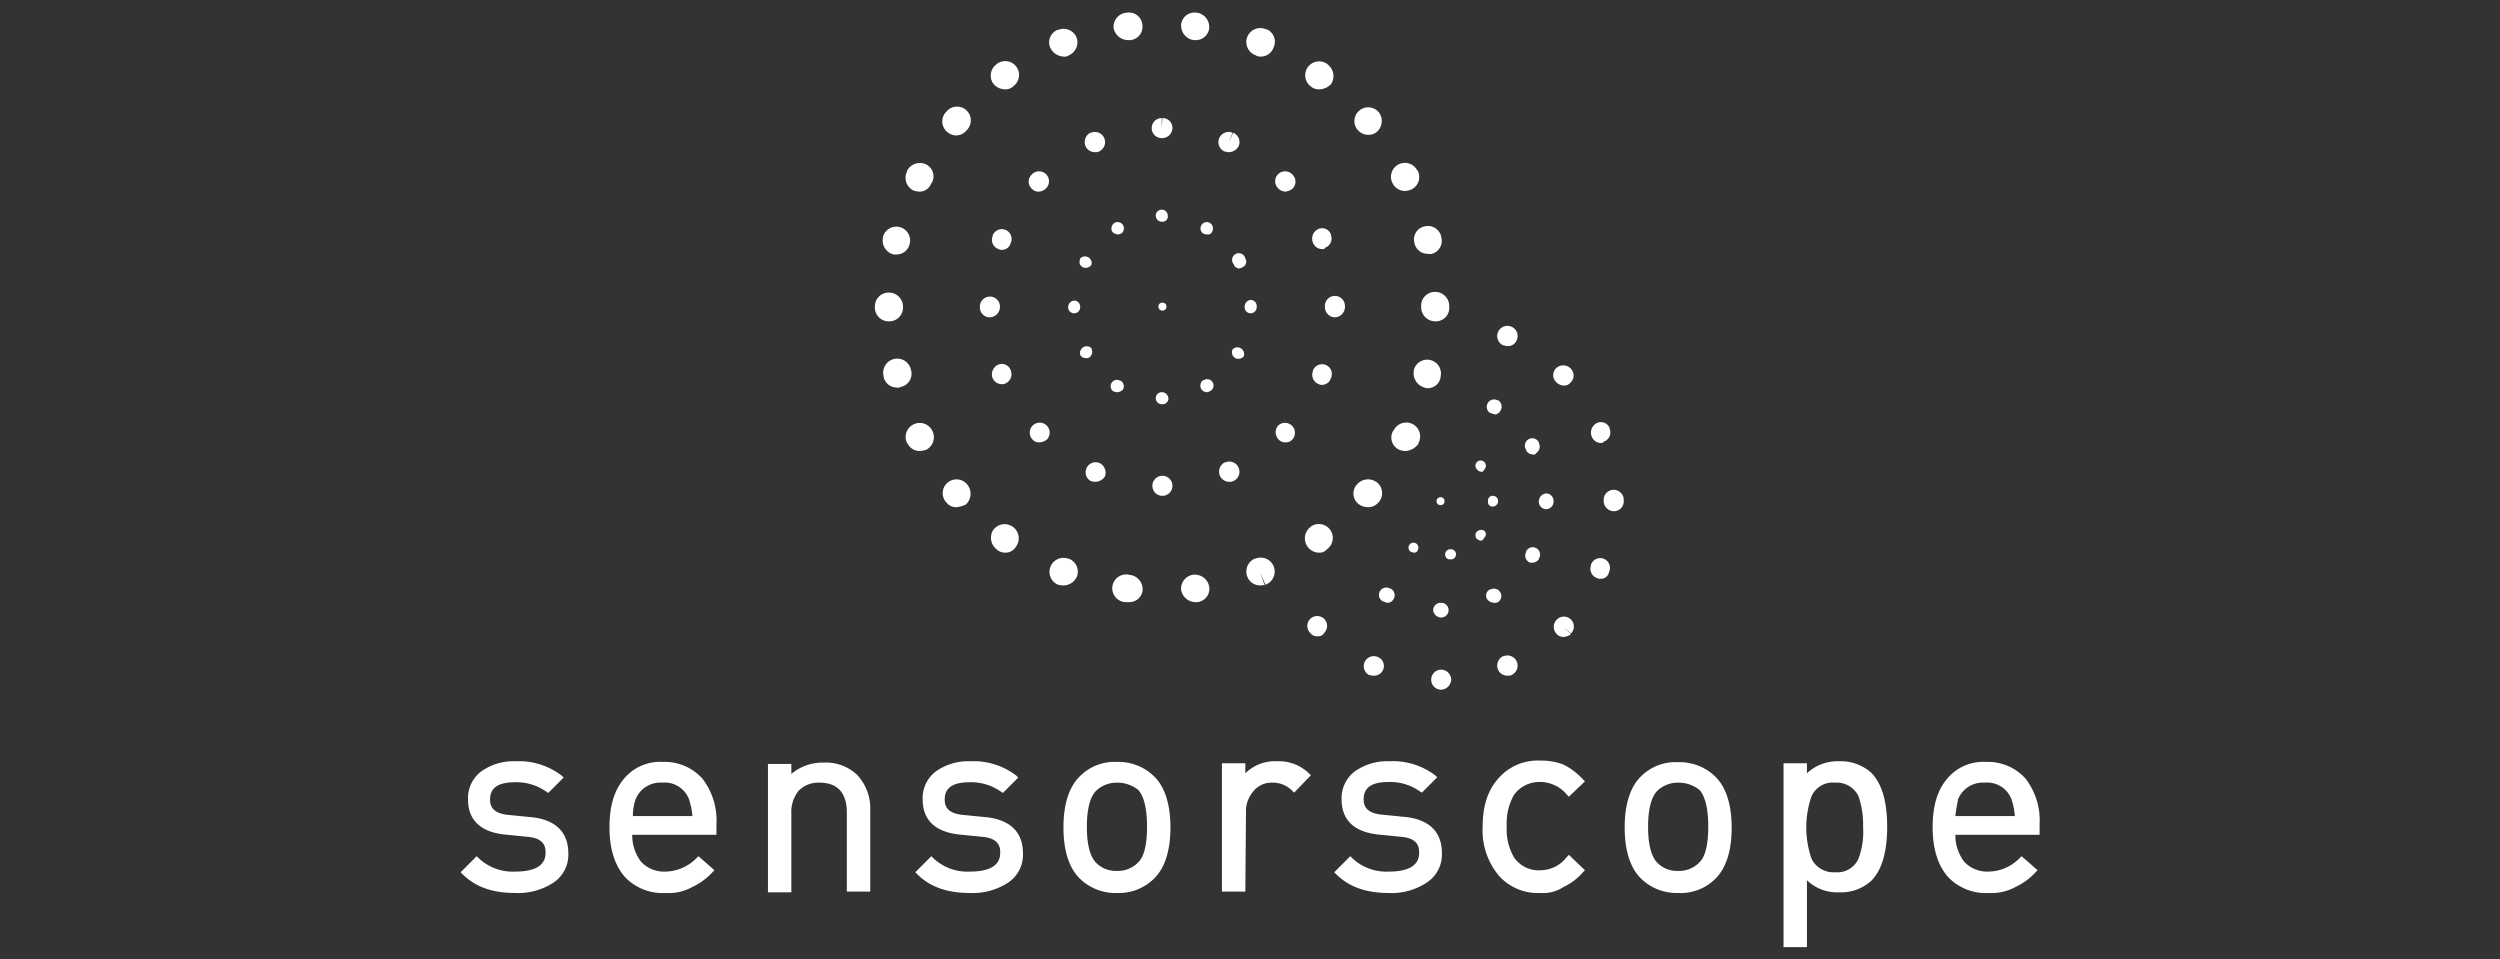
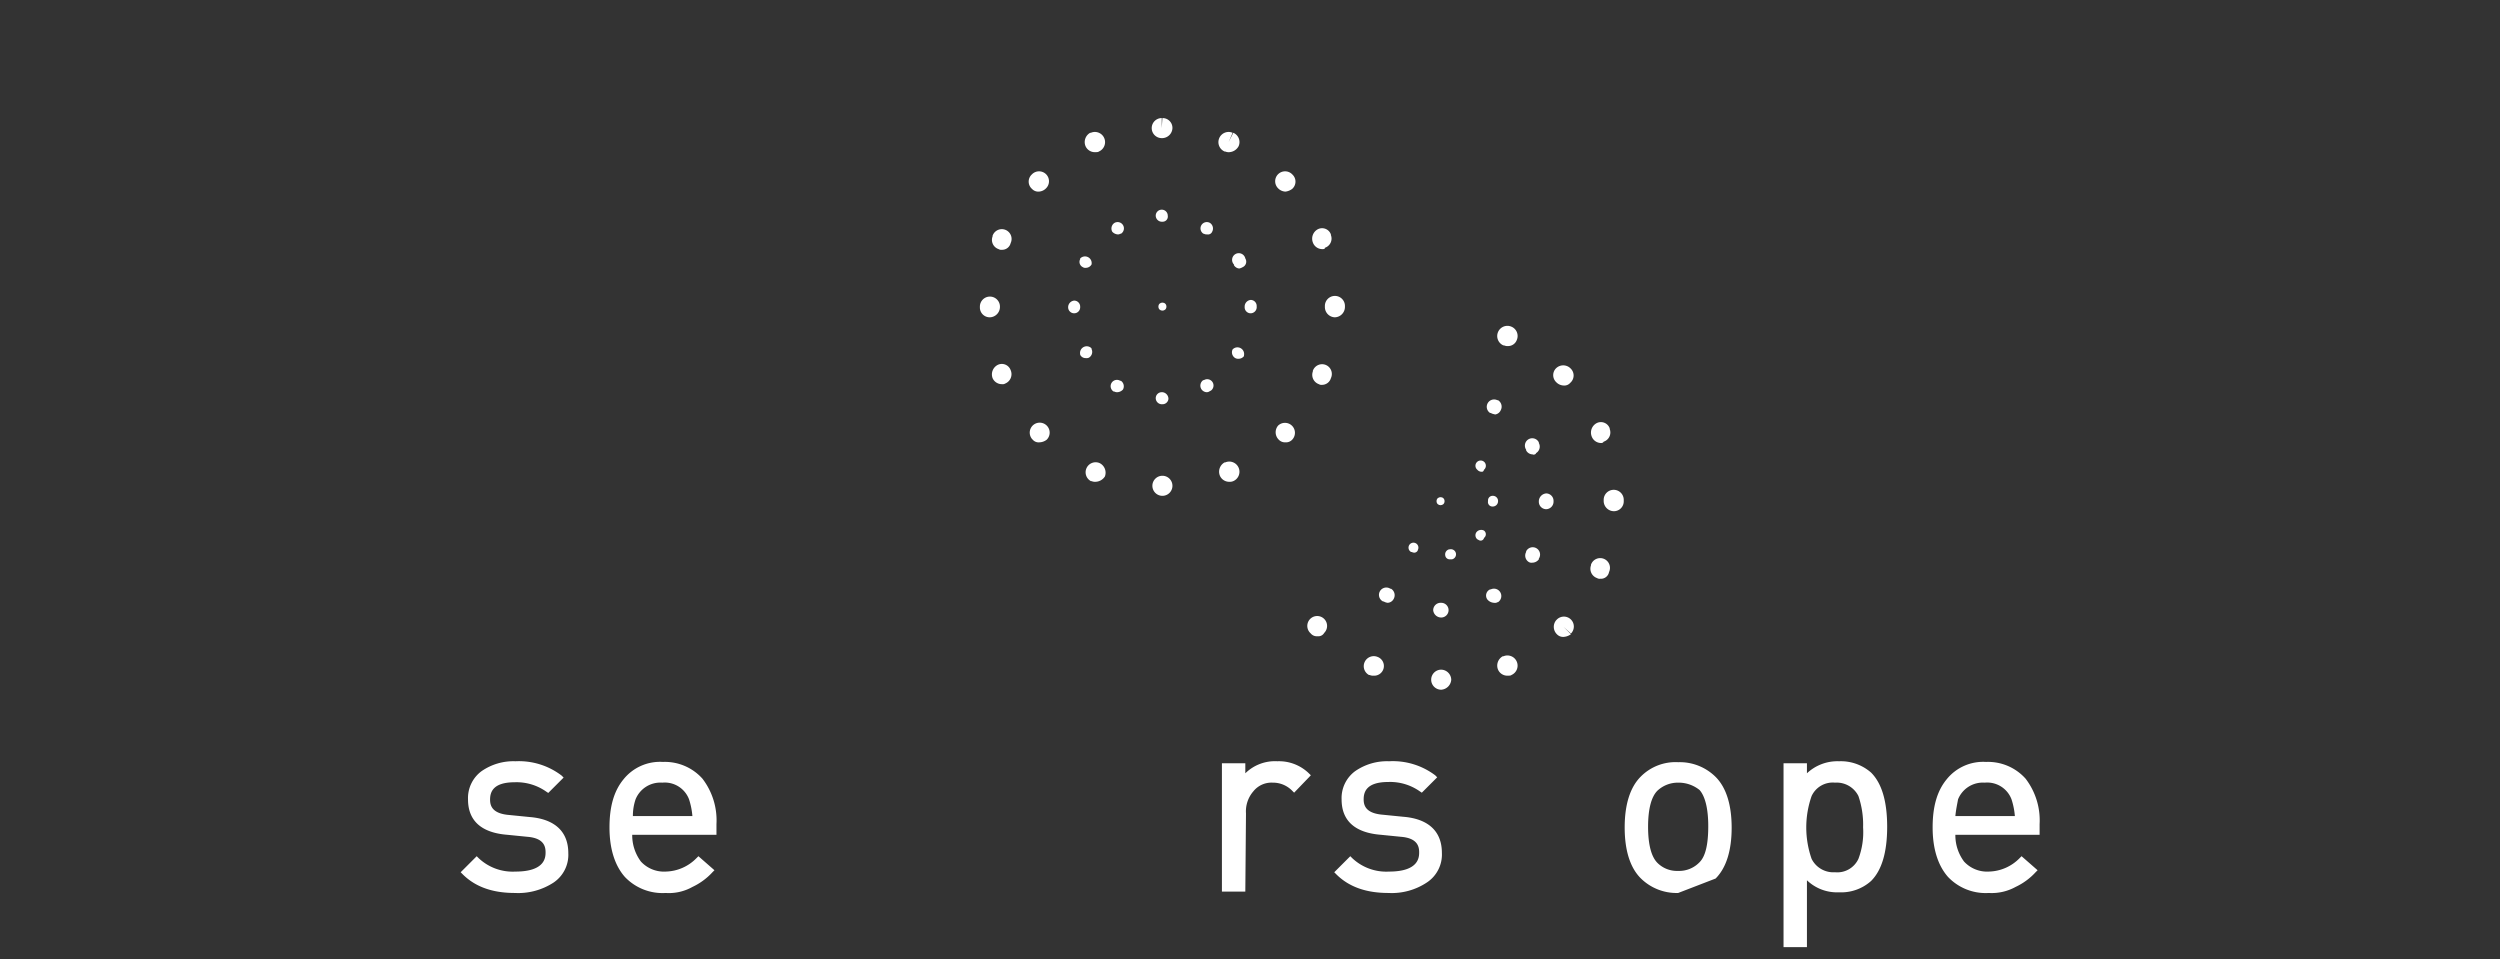
<svg xmlns="http://www.w3.org/2000/svg" id="blanc" viewBox="0 0 373.92 143.5">
  <rect x="0" y="0" width="373.92" height="143.5" fill="#333333" stroke="none" />
  <path d="M77,133.56c-3.3,0-5.9-.9-7.8-2.8l-.3-.3,2.4-2.4.3.3a7.41,7.41,0,0,0,5.5,2c4.5,0,4.5-2.2,4.5-2.9,0-.9-.3-2.1-2.7-2.3l-3-.3c-3.9-.3-5.9-2.1-5.9-5.3a5,5,0,0,1,2-4.2,8.34,8.34,0,0,1,5.1-1.5A10.53,10.53,0,0,1,84,116l.3.3-2.3,2.3-.3-.2A7.72,7.72,0,0,0,77,117c-3.3,0-3.7,1.5-3.7,2.6,0,.9.3,2.1,2.9,2.3l3,.3c3.8.3,5.8,2.2,5.8,5.4a5,5,0,0,1-2.2,4.4A9.68,9.68,0,0,1,77,133.56Z" style="fill:#fff" />
  <path d="M99.56,133.56a7.76,7.76,0,0,1-6.1-2.4c-1.5-1.7-2.3-4.2-2.3-7.4s.7-5.5,2.1-7.2a7,7,0,0,1,5.9-2.6,7.54,7.54,0,0,1,5.9,2.5,10.24,10.24,0,0,1,2.1,6.8v1.6H94.56a6.57,6.57,0,0,0,1.3,4,4.68,4.68,0,0,0,3.7,1.5,6.63,6.63,0,0,0,4.6-2l.3-.3,2.4,2.1-.3.3a9.58,9.58,0,0,1-3,2.2A7.19,7.19,0,0,1,99.56,133.56Zm-4.9-11.5h8.9a10.87,10.87,0,0,0-.5-2.5,3.88,3.88,0,0,0-4-2.5,4,4,0,0,0-4,2.5A7.64,7.64,0,0,0,94.66,122.06Z" style="fill:#fff" />
-   <path d="M130.16,133.36h-3.5v-11.8c0-3-1.4-4.5-4.1-4.5a4.14,4.14,0,0,0-3.1,1.2,5,5,0,0,0-1.1,3.4v11.8h-3.5v-19.2h3.5v1.5a7.21,7.21,0,0,1,4.8-1.7,6.81,6.81,0,0,1,5,1.8,7.32,7.32,0,0,1,2,5.4v12.1Z" style="fill:#fff" />
-   <path d="M145,133.56c-3.3,0-5.9-.9-7.8-2.8l-.3-.3,2.4-2.4.3.3a7.41,7.41,0,0,0,5.5,2c4.5,0,4.5-2.2,4.5-2.9,0-.9-.3-2.1-2.7-2.3l-3-.3c-3.9-.3-5.9-2.1-5.9-5.3a5,5,0,0,1,2-4.2,8.34,8.34,0,0,1,5.1-1.5A10.53,10.53,0,0,1,152,116l.3.3-2.3,2.3-.3-.2A7.72,7.72,0,0,0,145,117c-3.3,0-3.7,1.5-3.7,2.6,0,.9.3,2.1,2.9,2.3l3,.3c3.8.3,5.8,2.2,5.8,5.4a5,5,0,0,1-2.2,4.4A9.68,9.68,0,0,1,145,133.56Z" style="fill:#fff" />
-   <path d="M167.06,133.56a7.61,7.61,0,0,1-5.6-2.2c-1.6-1.6-2.4-4.2-2.4-7.6s.8-6,2.4-7.6a7.31,7.31,0,0,1,5.6-2.2,7.61,7.61,0,0,1,5.6,2.2c1.6,1.6,2.4,4.2,2.4,7.6s-.8,6-2.4,7.6A7.46,7.46,0,0,1,167.06,133.56Zm0-16.5a4.47,4.47,0,0,0-3.1,1.2c-.9.9-1.4,2.7-1.4,5.4s.5,4.5,1.4,5.4a4.14,4.14,0,0,0,3.1,1.2,4.22,4.22,0,0,0,3.2-1.3c.9-.9,1.3-2.7,1.3-5.4s-.5-4.5-1.3-5.4A5,5,0,0,0,167.06,117.06Z" style="fill:#fff" />
  <path d="M186.26,133.36h-3.5v-19.2h3.5v1.5a6.33,6.33,0,0,1,4.8-1.8,6.41,6.41,0,0,1,4.7,1.8l.3.3-2.5,2.6-.3-.3a4,4,0,0,0-2.9-1.2,3.47,3.47,0,0,0-2.9,1.3,4.56,4.56,0,0,0-1.1,3.3l-.1,11.7Z" style="fill:#fff" />
  <path d="M207.66,133.56c-3.3,0-5.9-.9-7.8-2.8l-.3-.3,2.4-2.4.3.3a7.41,7.41,0,0,0,5.5,2c4.5,0,4.5-2.2,4.5-2.9,0-.9-.3-2.1-2.7-2.3l-3-.3c-3.9-.3-5.9-2.1-5.9-5.3a5,5,0,0,1,2-4.2,8.34,8.34,0,0,1,5.1-1.5,10.53,10.53,0,0,1,6.9,2.1l.3.3-2.3,2.3-.3-.2a7.72,7.72,0,0,0-4.7-1.4c-3.3,0-3.7,1.5-3.7,2.6,0,.9.3,2.1,2.9,2.3l3,.3c3.8.3,5.8,2.2,5.8,5.4a5,5,0,0,1-2.2,4.4A9.48,9.48,0,0,1,207.66,133.56Z" style="fill:#fff" />
-   <path d="M230.36,133.56a7.78,7.78,0,0,1-6.1-2.5,10.49,10.49,0,0,1-2.5-7.4c0-3.2.8-5.6,2.5-7.4a7.78,7.78,0,0,1,6.1-2.5,9.51,9.51,0,0,1,3.5.6,10.57,10.57,0,0,1,2.9,2.2l.3.3-2.4,2.3-.3-.3a5.21,5.21,0,0,0-3.9-1.9,4.71,4.71,0,0,0-4,1.9,8.58,8.58,0,0,0-1.1,4.7,8.35,8.35,0,0,0,1.1,4.7,4.47,4.47,0,0,0,4,1.9,5,5,0,0,0,3.9-2l.3-.3,2.4,2.3-.3.3a8.88,8.88,0,0,1-2.9,2.2A5.55,5.55,0,0,1,230.36,133.56Z" style="fill:#fff" />
-   <path d="M251,133.56a7.61,7.61,0,0,1-5.6-2.2c-1.6-1.6-2.4-4.2-2.4-7.6s.8-6,2.4-7.6A7.31,7.31,0,0,1,251,114a7.61,7.61,0,0,1,5.6,2.2c1.6,1.6,2.4,4.2,2.4,7.6s-.8,6-2.4,7.6A7.31,7.31,0,0,1,251,133.56Zm0-16.5a4.47,4.47,0,0,0-3.1,1.2c-.9.9-1.4,2.7-1.4,5.4s.5,4.5,1.4,5.4a4.14,4.14,0,0,0,3.1,1.2,4.22,4.22,0,0,0,3.2-1.3c.9-.9,1.3-2.7,1.3-5.4s-.5-4.5-1.3-5.4A5,5,0,0,0,251,117.06Z" style="fill:#fff" />
+   <path d="M251,133.56a7.61,7.61,0,0,1-5.6-2.2c-1.6-1.6-2.4-4.2-2.4-7.6s.8-6,2.4-7.6A7.31,7.31,0,0,1,251,114a7.61,7.61,0,0,1,5.6,2.2c1.6,1.6,2.4,4.2,2.4,7.6s-.8,6-2.4,7.6Zm0-16.5a4.47,4.47,0,0,0-3.1,1.2c-.9.9-1.4,2.7-1.4,5.4s.5,4.5,1.4,5.4a4.14,4.14,0,0,0,3.1,1.2,4.22,4.22,0,0,0,3.2-1.3c.9-.9,1.3-2.7,1.3-5.4s-.5-4.5-1.3-5.4A5,5,0,0,0,251,117.06Z" style="fill:#fff" />
  <path d="M270.26,141.66h-3.5v-27.5h3.5v1.5a6.65,6.65,0,0,1,4.8-1.8,6.85,6.85,0,0,1,4.8,1.7q2.4,2.4,2.4,8.1t-2.4,8.1a6.68,6.68,0,0,1-4.8,1.7,6.49,6.49,0,0,1-4.8-1.8Zm4.2-24.6a3.48,3.48,0,0,0-3.5,2,14.21,14.21,0,0,0,0,9.4,3.63,3.63,0,0,0,3.5,2,3.48,3.48,0,0,0,3.5-2,11.3,11.3,0,0,0,.7-4.7,13.25,13.25,0,0,0-.7-4.7A3.63,3.63,0,0,0,274.46,117.06Z" style="fill:#fff" />
  <path d="M297.46,133.56a7.76,7.76,0,0,1-6.1-2.4c-1.5-1.7-2.3-4.2-2.3-7.4s.7-5.5,2.1-7.2a7,7,0,0,1,5.9-2.6,7.54,7.54,0,0,1,5.9,2.5,10.24,10.24,0,0,1,2.1,6.8v1.6h-12.6a6.57,6.57,0,0,0,1.3,4,4.68,4.68,0,0,0,3.7,1.5,6.63,6.63,0,0,0,4.6-2l.3-.3,2.4,2.1-.3.3a9.58,9.58,0,0,1-3,2.2A7.4,7.4,0,0,1,297.46,133.56Zm-5-11.5h8.9a10.87,10.87,0,0,0-.5-2.5,3.88,3.88,0,0,0-4-2.5,4,4,0,0,0-4,2.5C292.76,120.16,292.56,121,292.46,122.06Z" style="fill:#fff" />
  <path d="M215.56,103.16h0a1.5,1.5,0,0,1,0-3,1.54,1.54,0,0,1,1.5,1.5A1.61,1.61,0,0,1,215.56,103.16Zm9.9-2.1a1.51,1.51,0,0,1-1.4-.9,1.59,1.59,0,0,1,.7-2h.1a1.52,1.52,0,1,1,1.2,2.8l-.6-1.4.6,1.4C226,101.06,225.66,101.06,225.46,101.06Zm-20,0a1.27,1.27,0,0,1-.6-.1h-.1a1.5,1.5,0,0,1,1.3-2.7,1.45,1.45,0,0,1-.6,2.8Zm28.4-5.8a1.28,1.28,0,0,1-1-.4,1.55,1.55,0,0,1-.1-2.1l.1-.1a1.48,1.48,0,1,1,2.1,2.1l-1.1-1,1.1,1.1A2.1,2.1,0,0,1,233.86,95.26Zm-36.8-.1a1.16,1.16,0,0,1-1-.4l-.1-.1a1.48,1.48,0,1,1,2.1,0A1,1,0,0,1,197.06,95.16Zm42.3-8.6a.75.75,0,0,1-.5-.1,1.48,1.48,0,0,1-.9-1.9v-.1a1.46,1.46,0,1,1,2.7,1.1l-1.4-.6,1.4.6A1.22,1.22,0,0,1,239.36,86.56Zm2-10.1a1.54,1.54,0,0,1-1.5-1.5v-.1h0v-.1a1.5,1.5,0,1,1,3,0h0v.1h0V75A1.47,1.47,0,0,1,241.36,76.46Zm-1.9-10.2a1.5,1.5,0,0,1-1.4-1,1.6,1.6,0,0,1,.8-2,1.4,1.4,0,0,1,1.9.8v.1a1.45,1.45,0,0,1-.9,1.9A.4.4,0,0,1,239.46,66.26Zm-5.6-8.6a1.61,1.61,0,0,1-1.1-.5,1.45,1.45,0,0,1,0-2.1,1.54,1.54,0,0,1,2.1,0l.1.1a1.45,1.45,0,0,1-.1,2.1A1.16,1.16,0,0,1,233.86,57.66Zm-8.3-5.9a1.27,1.27,0,0,1-.6-.1h-.1a1.52,1.52,0,0,1,1.2-2.8l-.6,1.4.6-1.4a1.51,1.51,0,0,1,.8,2A1.38,1.38,0,0,1,225.56,51.76Z" style="fill:#fff" />
  <path d="M215.56,92.36h0a1.2,1.2,0,0,1-1.2-1.1,1.11,1.11,0,0,1,1.1-1.1h.1a1.1,1.1,0,0,1,0,2.2Zm7.9-2.2a1.39,1.39,0,0,1-1-.5,1,1,0,0,1,.4-1.5h.1a1.1,1.1,0,0,1,1.1,1.9H224A.75.75,0,0,1,223.46,90.16Zm-15.9,0a1.42,1.42,0,0,1-.6-.2h-.1a1.1,1.1,0,1,1,1.1-1.9h.1a1.13,1.13,0,0,1,.4,1.5A1.07,1.07,0,0,1,207.56,90.16Zm21.6-6a.75.75,0,0,1-.5-.1,1.13,1.13,0,0,1-.4-1.5v-.1a1.1,1.1,0,1,1,1.9,1.1v.1A1.23,1.23,0,0,1,229.16,84.16Zm2.1-8a1.11,1.11,0,0,1-1.1-1.1V75a1.2,1.2,0,0,1,1.1-1.2,1.11,1.11,0,0,1,1.1,1.1V75A1.13,1.13,0,0,1,231.26,76.16Zm-2-8.2a1.1,1.1,0,0,1-1-.6v-.1a1.1,1.1,0,1,1,1.9-1.1v.1a1.13,1.13,0,0,1-.4,1.5C229.66,68,229.46,68,229.26,68Zm-5.7-6a1.42,1.42,0,0,1-.6-.2h-.1a1.1,1.1,0,0,1,1.1-1.9h.1a1.13,1.13,0,0,1,.4,1.5A1.07,1.07,0,0,1,223.56,62Z" style="fill:#fff" />
  <path d="M216.86,83.66a.67.67,0,0,1-.7-.6.78.78,0,0,1,.6-.9h.1a.76.76,0,1,1,.3,1.5h-.3Zm-5.3-1a.76.76,0,0,1-.4-.1h-.1a.74.74,0,1,1,1-.3C212.06,82.46,211.76,82.66,211.56,82.66Zm9.9-1.8c-.2,0-.3-.1-.5-.2a.78.78,0,0,1-.1-1.1.91.91,0,0,1,1.1-.2.68.68,0,0,1,.1,1l-.1.1A.51.51,0,0,1,221.46,80.86Zm1.8-5.1h0a.67.67,0,0,1-.7-.8v-.1a.68.68,0,0,1,.7-.7.77.77,0,0,1,.8.7h0V75A.79.79,0,0,1,223.26,75.76Zm-1.7-5.2a.86.86,0,0,1-.6-.3l-.1-.1a.78.78,0,0,1,1.2-1h0a.79.79,0,0,1-.1,1.1C221.86,70.56,221.76,70.56,221.56,70.56Z" style="fill:#fff" />
  <circle cx="215.46" cy="74.96" r="0.6" style="fill:#fff" />
  <path d="M173.86,74.16h0a1.5,1.5,0,0,1,0-3,1.5,1.5,0,0,1,0,3Zm10-2.1a1.51,1.51,0,0,1-1.4-.9,1.59,1.59,0,0,1,.7-2h.1a1.52,1.52,0,1,1,1.2,2.8l-.6-1.4.6,1.4A1.27,1.27,0,0,1,183.86,72.06Zm-20,0a1.27,1.27,0,0,1-.6-.1h-.1a1.5,1.5,0,0,1,1.3-2.7,1.6,1.6,0,0,1,.8,2A1.72,1.72,0,0,1,163.86,72.06Zm28.4-5.9a1.28,1.28,0,0,1-1-.4,1.55,1.55,0,0,1-.1-2.1,1.49,1.49,0,0,1,2.2,2h0A1.27,1.27,0,0,1,192.26,66.16Zm-36.8,0a1.16,1.16,0,0,1-1-.4l-.1-.1a1.49,1.49,0,1,1,2.2.1A1.86,1.86,0,0,1,155.46,66.16Zm42.3-8.6a.75.75,0,0,1-.5-.1,1.48,1.48,0,0,1-.9-1.9v-.1a1.46,1.46,0,1,1,2.7,1.1l-1.4-.6,1.4.6A1.38,1.38,0,0,1,197.76,57.56Zm-47.9-.1a1.51,1.51,0,0,1-1.4-.9h0a1.6,1.6,0,0,1,.8-2,1.4,1.4,0,0,1,1.9.8,1.51,1.51,0,0,1-.8,2A.75.75,0,0,1,149.86,57.46Zm49.8-10a1.54,1.54,0,0,1-1.5-1.5v-.1h0v-.1a1.5,1.5,0,1,1,3,0h0v.1A1.56,1.56,0,0,1,199.66,47.46Zm-51.6,0a1.47,1.47,0,0,1-1.5-1.5v-.1a1.5,1.5,0,0,1,3,0A1.56,1.56,0,0,1,148.06,47.46Zm1.8-10.1a.75.75,0,0,1-.5-.1,1.45,1.45,0,0,1-.9-1.9v-.1a1.46,1.46,0,1,1,2.7,1.1A1.3,1.3,0,0,1,149.86,37.36Zm47.9-.1a1.5,1.5,0,0,1-1.4-1,1.6,1.6,0,0,1,.8-2,1.4,1.4,0,0,1,1.9.8v.1a1.45,1.45,0,0,1-.9,1.9C198.16,37.26,198,37.26,197.76,37.26Zm-42.4-8.6a1.28,1.28,0,0,1-1-.4,1.45,1.45,0,0,1-.1-2.1l.1-.1a1.48,1.48,0,1,1,2.1,2.1A1.61,1.61,0,0,1,155.36,28.66Zm36.9,0a1.61,1.61,0,0,1-1.1-.5,1.48,1.48,0,1,1,2.1-2.1l.1.1a1.45,1.45,0,0,1-.1,2.1A2.11,2.11,0,0,1,192.26,28.66Zm-28.5-5.9a1.51,1.51,0,0,1-1.4-.9,1.59,1.59,0,0,1,.7-2h.1a1.52,1.52,0,0,1,1.2,2.8C164.26,22.76,164,22.76,163.76,22.76Zm20.1,0a1.27,1.27,0,0,1-.6-.1h-.1a1.52,1.52,0,1,1,1.2-2.8l-.6,1.4.7-1.4a1.51,1.51,0,0,1,.8,2A1.69,1.69,0,0,1,183.86,22.76Zm-10.1-2.1a1.5,1.5,0,0,1,0-3v1.5l.1-1.5a1.47,1.47,0,0,1,1.5,1.5,1.56,1.56,0,0,1-1.6,1.5Z" style="fill:#fff" />
  <path d="M173.86,60.46h0a.92.92,0,0,1-1-.9.9.9,0,0,1,.9-.9h.1a1,1,0,0,1,.9,1A.88.88,0,0,1,173.86,60.46Zm6.6-1.8a1,1,0,0,1-.8-.5,1,1,0,0,1,.3-1.3h.1a.94.94,0,1,1,1,1.6H181A.76.76,0,0,1,180.46,58.66Zm-13.3,0a.9.9,0,0,1-.5-.1h-.1a.94.94,0,0,1,1-1.6h.1a1,1,0,0,1,.3,1.3A1.23,1.23,0,0,1,167.16,58.66Zm18.1-5a.9.9,0,0,1-.5-.1,1,1,0,0,1-.4-1.3,1,1,0,0,1,1.7.9v.1A1,1,0,0,1,185.26,53.66Zm-22.9-.1a.89.89,0,0,1-.8-.5V53a1,1,0,0,1,1.7-.9v.1a1,1,0,0,1-.4,1.3A.9.9,0,0,1,162.36,53.56Zm24.7-6.7a.9.9,0,0,1-.9-.9v-.1a1,1,0,0,1,.9-1,.9.9,0,0,1,.9.9h0v.1A.92.92,0,0,1,187.06,46.86Zm-26.4,0a.9.9,0,0,1-.9-.9h0a1,1,0,0,1,.9-1,.9.9,0,0,1,.9.9V46A.9.9,0,0,1,160.66,46.86Zm24.7-6.7a1,1,0,0,1-.8-.5v-.1a1,1,0,1,1,1.7-.9h0a.9.9,0,0,1-.4,1.3A1.69,1.69,0,0,1,185.36,40.16Zm-23-.1a.6.6,0,0,1-.4-.1.87.87,0,0,1-.4-1.2v-.1a1,1,0,0,1,1.7.9A1,1,0,0,1,162.36,40.06Zm4.8-5a1.23,1.23,0,0,1-.8-.4,1,1,0,0,1,.3-1.3h0a.94.94,0,1,1,1,1.6h-.1A.6.6,0,0,1,167.16,35.06Zm13.4,0a.9.9,0,0,1-.5-.1H180a.94.94,0,0,1,1-1.6h0a1,1,0,0,1,.3,1.3A.67.67,0,0,1,180.56,35.06Zm-6.7-1.9h0a.92.92,0,0,1-1-.9.9.9,0,0,1,.9-.9h0a.9.9,0,0,1,.9.9A.77.77,0,0,1,173.86,33.16Z" style="fill:#fff" />
  <circle cx="173.86" cy="45.86" r="0.6" style="fill:#fff" />
-   <path d="M178.76,90.06a2.23,2.23,0,0,1-2.1-1.8,2.11,2.11,0,0,1,1.8-2.3,2.19,2.19,0,0,1,2.4,1.8,2,2,0,0,1-1.8,2.3h-.3Zm-9.9,0h-.4A2.07,2.07,0,1,1,169,86h.1a2.18,2.18,0,0,1,1.8,2.3A2,2,0,0,1,168.86,90.06Zm19.6-2.5a2.05,2.05,0,0,1-1.9-1.3,2.11,2.11,0,0,1,1.1-2.7h.1a2.09,2.09,0,1,1,1.5,3.9l-.8-1.9.7,2C189.06,87.46,188.76,87.56,188.46,87.56Zm-29.3,0a2.2,2.2,0,0,1-.8-.1h-.1a2.09,2.09,0,0,1,1.5-3.9h.1a2.07,2.07,0,0,1,1.2,2.7A2.22,2.22,0,0,1,159.16,87.56Zm38.1-4.9a2.14,2.14,0,0,1-1.3-3.8l.1-.1a2.08,2.08,0,1,1,2.4,3.4l-.1.1A1.37,1.37,0,0,1,197.26,82.66Zm-46.9,0a1.92,1.92,0,0,1-1.2-.4l-.1-.1a2.19,2.19,0,0,1-.5-2.9,2.11,2.11,0,0,1,3.4,2.5A1.8,1.8,0,0,1,150.36,82.66Zm54.2-6.8a2.39,2.39,0,0,1-1.4-.5,2,2,0,0,1-.2-2.9,2.18,2.18,0,0,1,3-.3,2.06,2.06,0,0,1,.3,2.9l-.1.1A2,2,0,0,1,204.56,75.86Zm-61.5,0a1.8,1.8,0,0,1-1.5-.7l-.1-.1a2.06,2.06,0,0,1,3.2-2.6,2.18,2.18,0,0,1-.2,3A4.29,4.29,0,0,1,143.06,75.86Zm67.1-8.4a2.92,2.92,0,0,1-.9-.2,2,2,0,0,1-.9-2.8l.1-.1a2.08,2.08,0,1,1,3.7,1.9v.1A2.57,2.57,0,0,1,210.16,67.46Zm-72.6,0a2,2,0,0,1-1.8-1.1l-.1-.1a2.1,2.1,0,0,1,3.8-1.8,2.12,2.12,0,0,1-.9,2.8A4.4,4.4,0,0,1,137.56,67.46Zm76-9.4a.9.9,0,0,1-.5-.1,2.21,2.21,0,0,1-1.6-2.5v-.1a2.06,2.06,0,0,1,4,1v.1A1.93,1.93,0,0,1,213.56,58.06Zm-79.4-.1a2,2,0,0,1-2-1.6v-.1a2.1,2.1,0,1,1,4.1-.9,2,2,0,0,1-1.5,2.5A1.76,1.76,0,0,1,134.16,58Zm80.5-9.9a2.11,2.11,0,0,1-2.1-2.1v-.1h0v-.1a2.05,2.05,0,0,1,2.1-2.1,2.11,2.11,0,0,1,2.1,2.1V46h0v.1A2,2,0,0,1,214.66,48.06Zm-81.7,0a2.05,2.05,0,0,1-2.1-2.1v-.1a2.05,2.05,0,0,1,2.1-2.1,2.11,2.11,0,0,1,2.1,2.1V46A2.05,2.05,0,0,1,133,48.06Zm1.1-10h-.4a2.15,2.15,0,0,1-1.6-2.5v-.1a2.06,2.06,0,1,1,4,1A2,2,0,0,1,134.06,38.06Zm79.5-.1a2,2,0,0,1-2-1.6,2,2,0,0,1,1.5-2.5,2.06,2.06,0,0,1,2.5,1.5v.1A2,2,0,0,1,214,38Zm-76.1-9.3a2.92,2.92,0,0,1-.9-.2,2.12,2.12,0,0,1-.9-2.8v-.1a2.16,2.16,0,0,1,2.8-1,2,2,0,0,1,.9,2.8l-.1.1A1.83,1.83,0,0,1,137.46,28.66Zm72.7-.1a2.06,2.06,0,0,1-1.9-1.2,2.08,2.08,0,0,1,3.7-1.9l.1.1a2.07,2.07,0,0,1-1,2.8A2.92,2.92,0,0,1,210.16,28.56ZM143,20.26a2.11,2.11,0,0,1-1.3-.5,2.06,2.06,0,0,1-.3-2.9l.1-.1a2.06,2.06,0,1,1,3.1,2.7A2.09,2.09,0,0,1,143,20.26Zm61.7-.1a2,2,0,0,1-1.6-.7l-.1-.1a2.06,2.06,0,0,1,3.1-2.7l.1.1a2.15,2.15,0,0,1-.2,2.9A1.79,1.79,0,0,1,204.66,20.16Zm-54.4-6.8a2.29,2.29,0,0,1-1.7-.8,2.07,2.07,0,0,1,.4-2.9l.1-.1a2.07,2.07,0,1,1,2.5,3.3A1.66,1.66,0,0,1,150.26,13.36Zm47,0a1.75,1.75,0,0,1-1.2-.4,2.08,2.08,0,0,1,2.4-3.4l.1.1a2.19,2.19,0,0,1,.5,2.9A2.5,2.5,0,0,1,197.26,13.36Zm-38.2-4.9a2.3,2.3,0,0,1-2-1.3,2,2,0,0,1,1.1-2.7h.1a2.11,2.11,0,0,1,2.7,1.1,2.11,2.11,0,0,1-1.1,2.7A1.08,1.08,0,0,1,159.06,8.46Zm29.5,0a1.2,1.2,0,0,1-.8-.2,2.09,2.09,0,1,1,1.5-3.9h.1a2,2,0,0,1,1.1,2.7A2,2,0,0,1,188.56,8.46ZM168.66,6a2.23,2.23,0,0,1-2.1-1.8,2.12,2.12,0,0,1,1.9-2.3h.1a2,2,0,0,1,2.3,1.8,2,2,0,0,1-1.8,2.3h-.4Zm10.2,0h-.3a2.19,2.19,0,0,1-1.9-2.3,2,2,0,0,1,2.3-1.8h.1a2.18,2.18,0,0,1,1.8,2.3A2,2,0,0,1,178.86,6Z" style="fill:#fff" />
</svg>